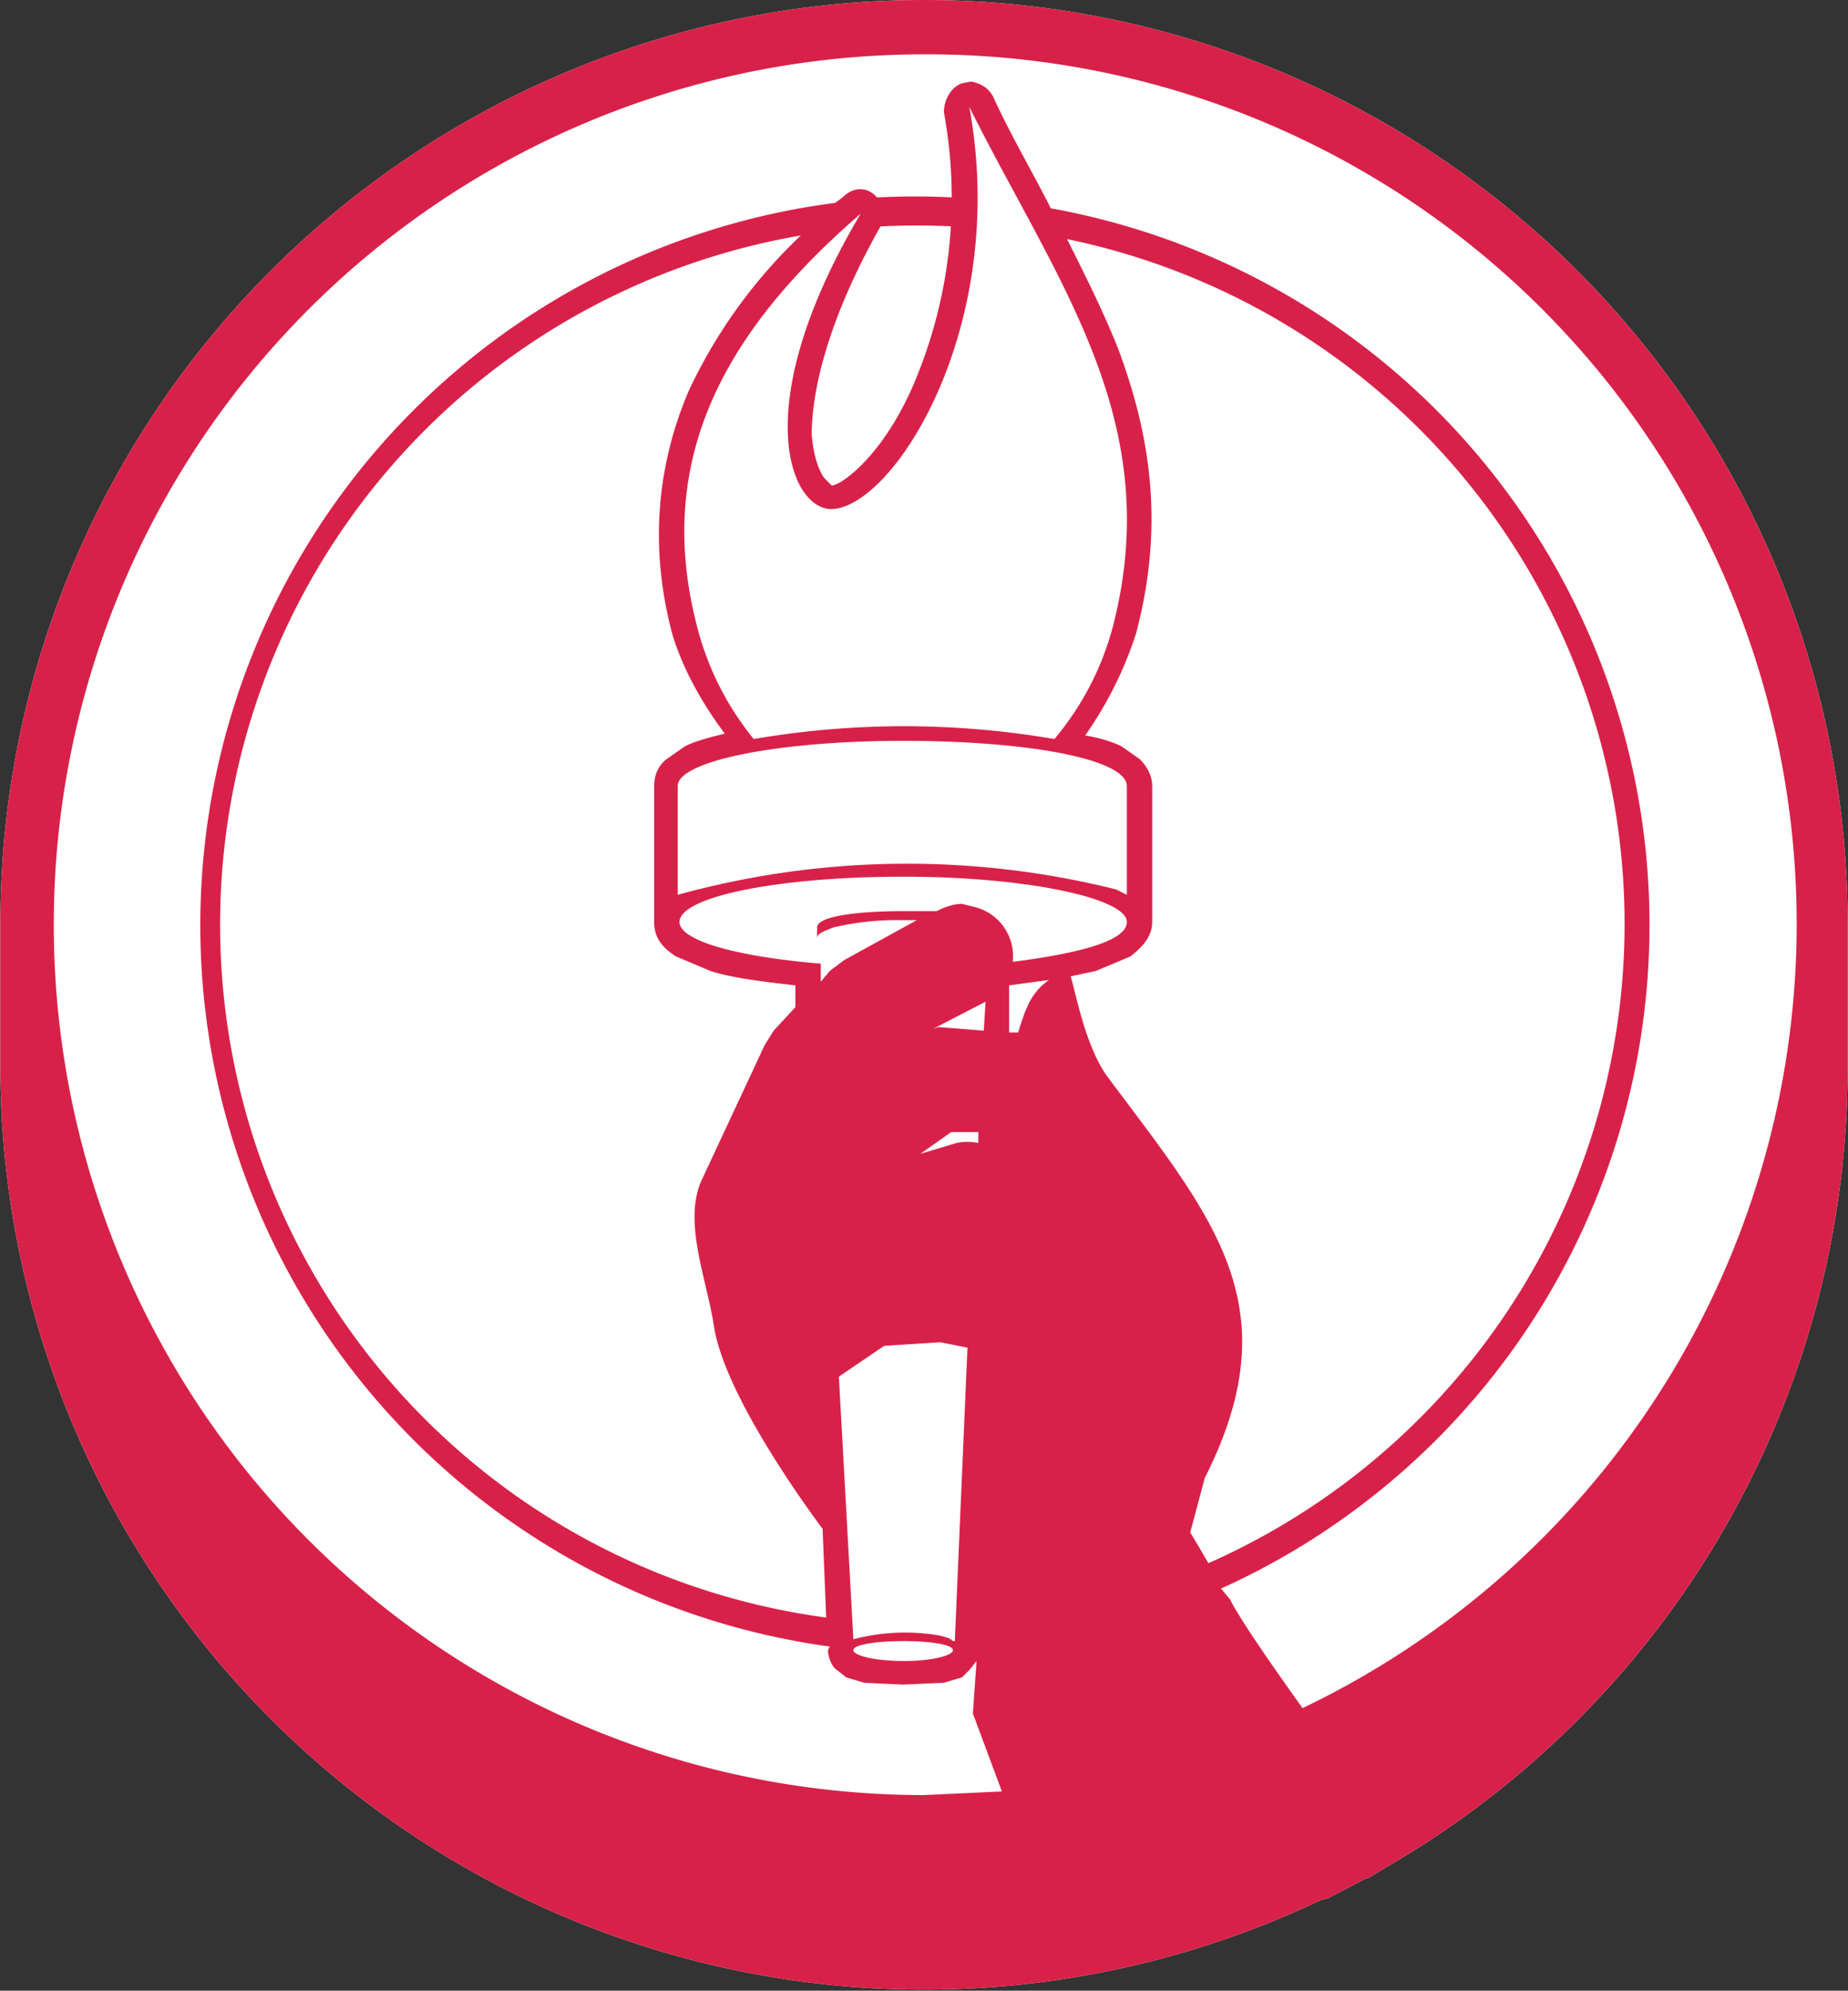
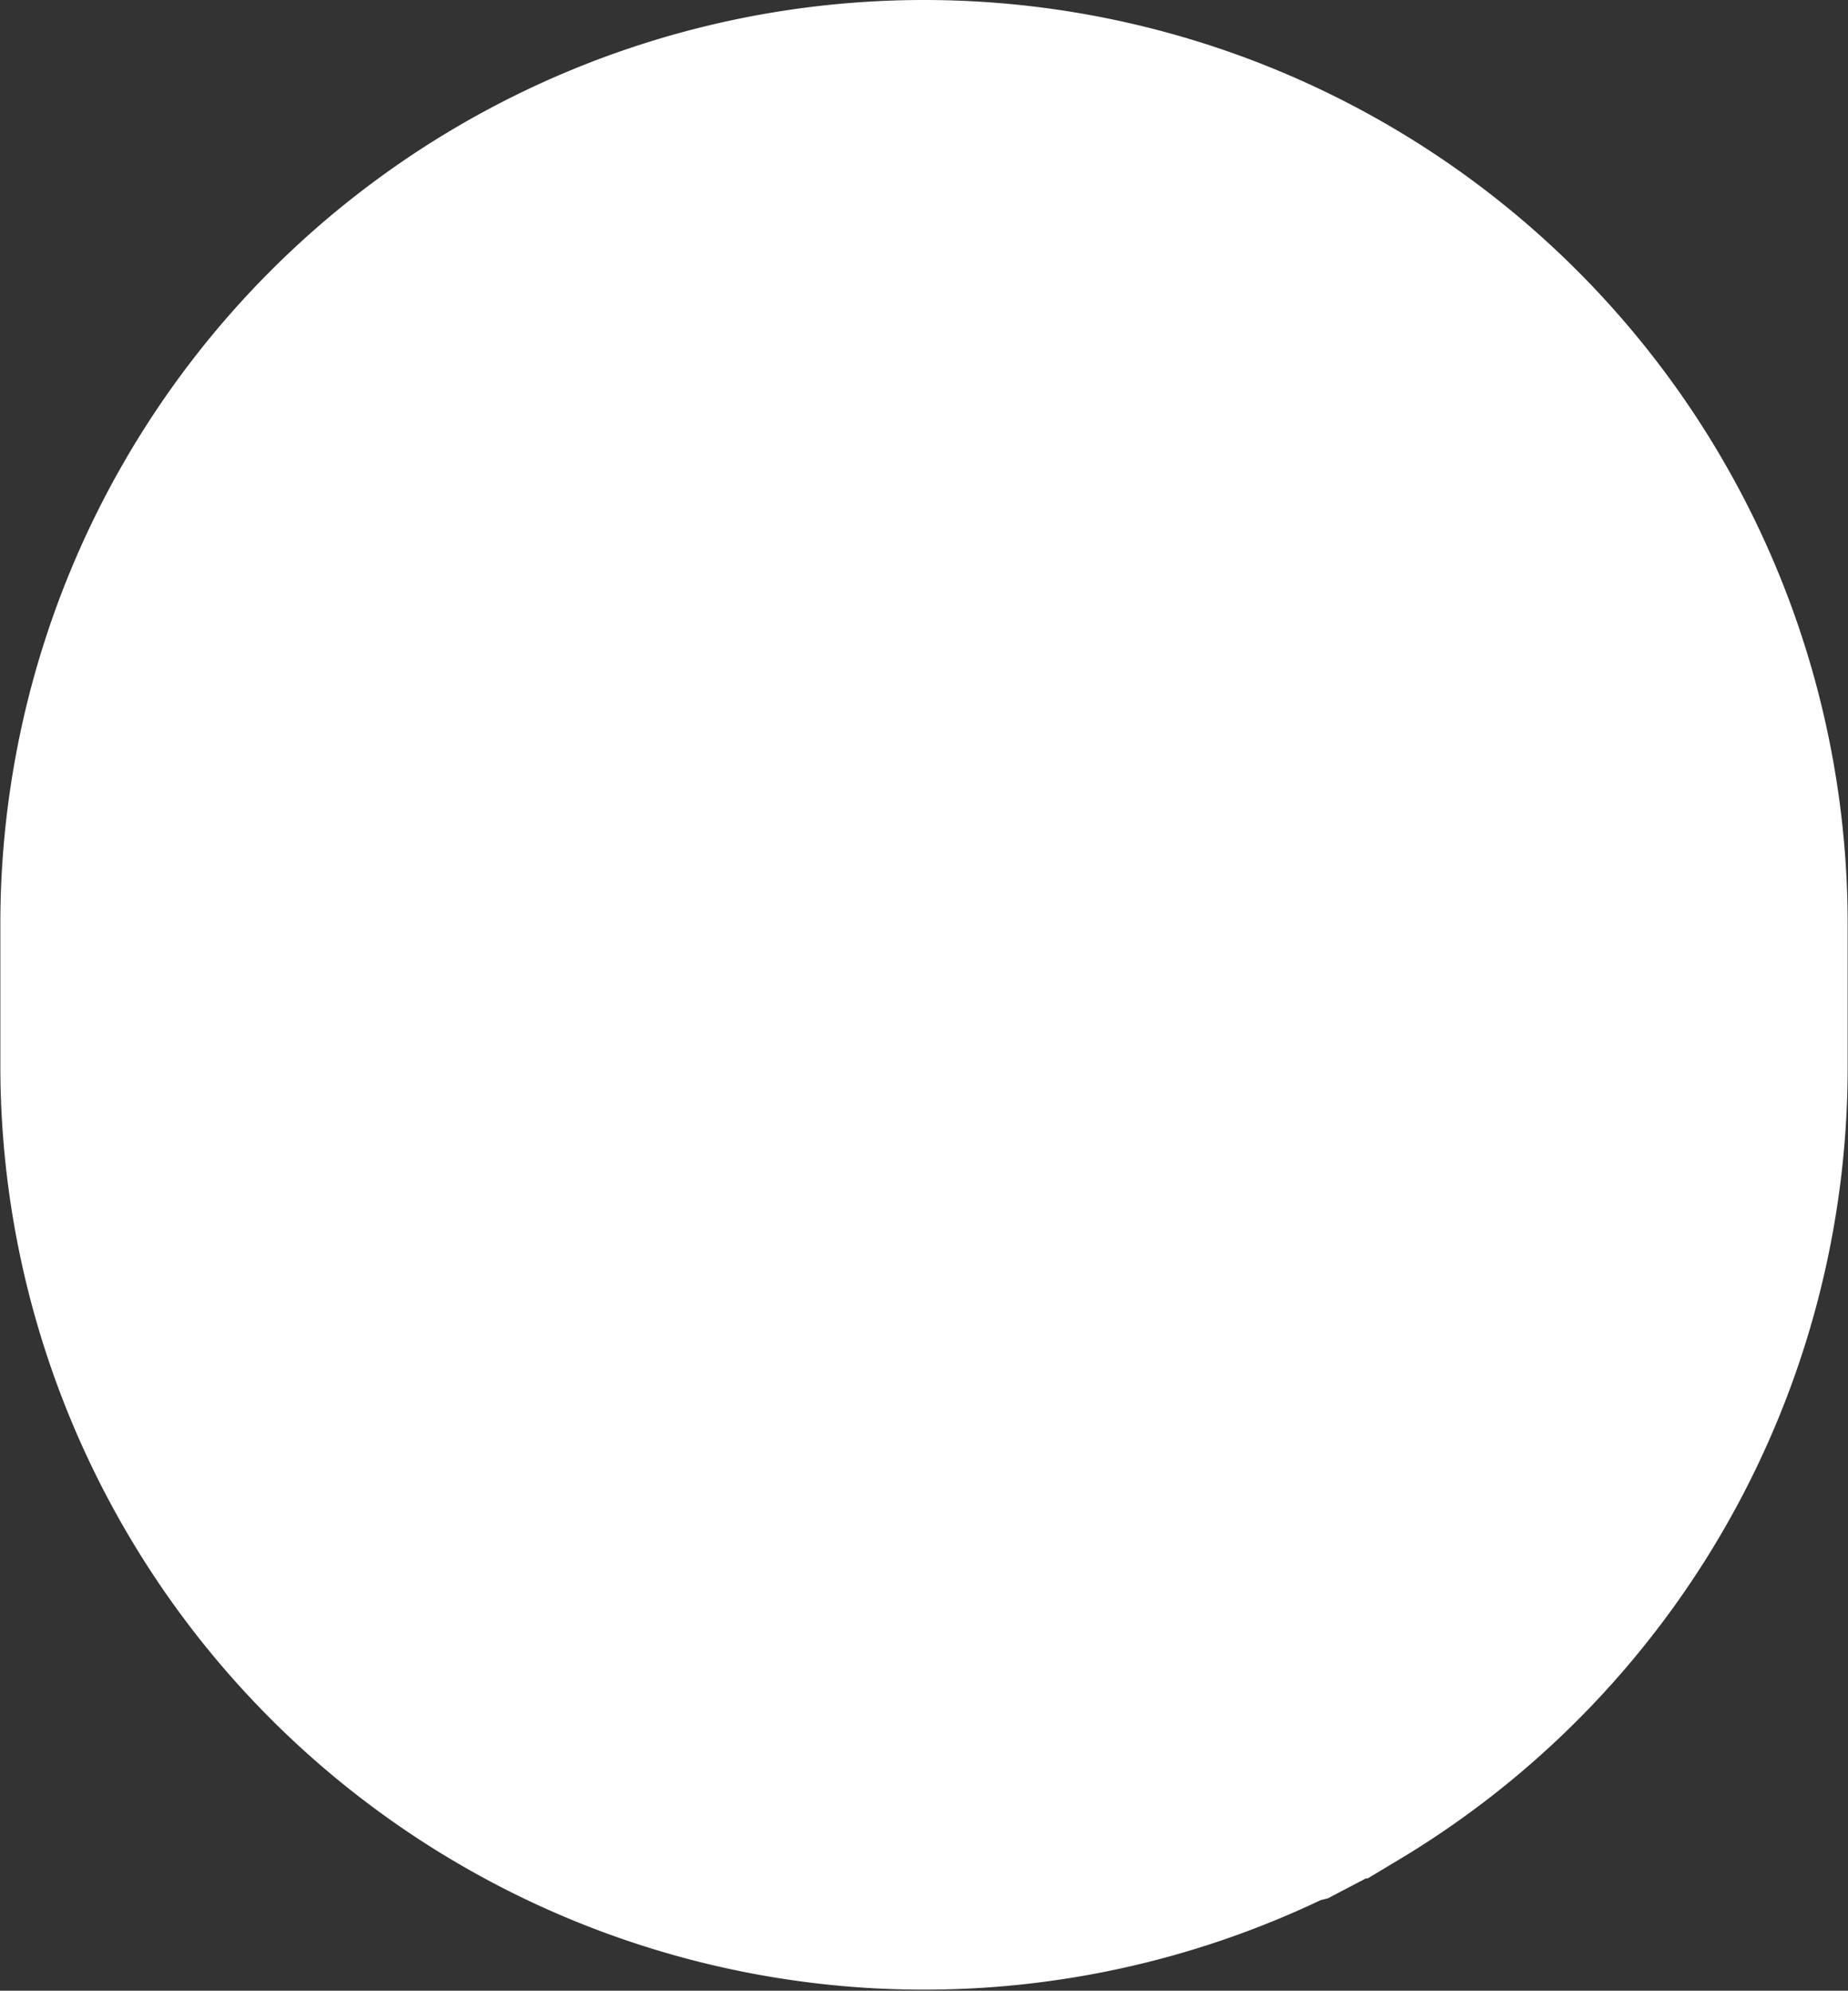
<svg xmlns="http://www.w3.org/2000/svg" version="1.1" width="385.5" height="415.2">
  <rect width="100%" height="100%" fill="#333333" stroke="none" />
  <svg width="385.5" height="415.2" viewBox="0 0 102 109.9" xml:space="preserve">
    <path style="color:#000;fill:#fff;fill-opacity:1;stroke-linecap:round;stroke-linejoin:round;-inkscape-stroke:none;paint-order:fill markers stroke" d="M415.9 88a51 51 0 0 0-51 51v7.9a51 51 0 0 0 72.9 46l.4-.1 2.1-1.1h.1l2-1.2a51 51 0 0 0 24.5-43.6V139a51 51 0 0 0-51-51z" transform="translate(-364.9 -88)" />
-     <path style="color:#000;fill:#d82149;fill-opacity:1;stroke-linecap:round;stroke-linejoin:round;-inkscape-stroke:none;paint-order:fill markers stroke" d="M415.9 88a51 51 0 0 0-51 51v7.9a51 51 0 0 0 72.9 46l.4-.1 2.1-1.1h.1l2-1.2a51 51 0 0 0 24.5-43.6V139a51 51 0 0 0-51-51zm0 3a48 48 0 0 1 20.9 91.3c-2-2.8-3.5-5-4-6l-.5-.6a40.2 40.2 0 0 0-9.4-76.2c-1-2-2.2-4-3.2-6.2-.3-.5-.7-.7-1.2-.8l-.5.1c-.6.2-1 .9-1 1.6a26.2 26.2 0 0 1-1.5 14.6c-.8 2-1.8 3.5-2.7 4.5-.9 1-1.7 1.5-2 1.5l-.4-.4c-.3-.4-.6-1.2-.7-2.4 0-2.3.8-6.2 3.8-11.5a39.1 39.1 0 0 1 4 0v-1.6a40.7 40.7 0 0 0-4.2 0c-.4-.5-1.2-.7-1.9 0l-.4.3a40.2 40.2 0 0 0-.3 79.7l-.1.2c0 .5.3 1 .5 1.1l.5.4 1 .3 2.1.1 2.3-.1 1-.3.4-.4.4-.5-.2 2.9 1.6 4.3-4.3.2a48 48 0 1 1 0-96.1zm2.5 2.9c4.9 9.8 10.9 17.4 7.9 28.8a16 16 0 0 1-3.2 6.1 49 49 0 0 0-16.6 0 16.1 16.1 0 0 1-3.1-6.1c-2.5-9.4 1.6-16.5 9-22.9-6.4 10.8-3.8 16.5-1.5 16.3 3.5-.3 9.7-10.3 7.5-22.2zm-4.9 5.4zm-4.4 1.7a28.3 28.3 0 0 0-6.2 8.6c-1.7 4-2.2 8.5-.9 13.4.6 2 1.7 3.9 2.9 5.5-.8.2-1.6.4-2.2.7l-1 .7c-.4.3-.7.8-.7 1.5v7.5c0 1 .6 1.5 1.2 1.9l1.9.8c1.2.4 3 .6 4.7.8v1.2l-1.2 1.3-.5.8-3.5 7.5c-1 2.3.3 5.4.7 8 .6 4 5.7 10.8 6 11.2l.2 4.9a38.6 38.6 0 0 1-1.4-76.3zm14.7.2a38.6 38.6 0 0 1 7.8 73.1 62.3 62.3 0 0 0-1-1.7l.8-3c4.8-9.5.5-14.3-5.4-22.2-1.2-1.7-1.7-4.5-2-5.5l1.4-.3 1.9-.8c.5-.4 1.2-1 1.2-1.9v-7.5c0-.7-.4-1.2-.7-1.5l-1-.7c-.6-.3-1.4-.5-2-.6a21 21 0 0 0 2.8-5.6c1.6-6 .8-11-1-15.8-.8-2-1.8-4-2.8-6zm-9 27.7c6.8 0 12.3 1 12.3 2.5v6l-.6-.3a47.6 47.6 0 0 0-24.2.3v-6c0-1.4 5.6-2.5 12.4-2.5zm0 7.5c6.8 0 12.3 1.2 12.3 2.5 0 1-2.4 1.7-6.3 2.2a2.8 2.8 0 0 0-2-3l-.8-.2c-.5 0-1 .2-1.4.4h-1.8c-2.7 0-4.8.3-4.8.9v.6c0-.2.2-.3.4-.4l.5-.2a15 15 0 0 1 3.8-.4h.8l-4 2.2-.8.6-.5.6v-1c-4.8-.4-7.8-1.3-7.8-2.3 0-1.4 5.5-2.5 12.3-2.5zm8 5.7c-1 .7-1.3 1.6-1.7 2.9h-.5v-2.6l2.2-.3zm-3.5 1.2-.1 1.6-2.5-.2-.3.1zm-1.9 7.2h1.5v.6a3 3 0 0 0-1.2 0l-2 .6zm-.6 11.6 1.5.3-.7 16.2h-.1c-.2-.2-.4-.2-.7-.3a11.1 11.1 0 0 0-4.8.2l-.8-14.5 2.5-1.7zm-2 16.5c1.5 0 2.7.2 2.7.5s-1.2.6-2.7.6c-1.6 0-2.8-.3-2.8-.6s1.2-.5 2.8-.5zm4 .2z" transform="translate(-364.9 -88)" />
  </svg>
  <style>@media (prefers-color-scheme: light) { :root { filter: none; } }
@media (prefers-color-scheme: dark) { :root { filter: none; } }
</style>
</svg>